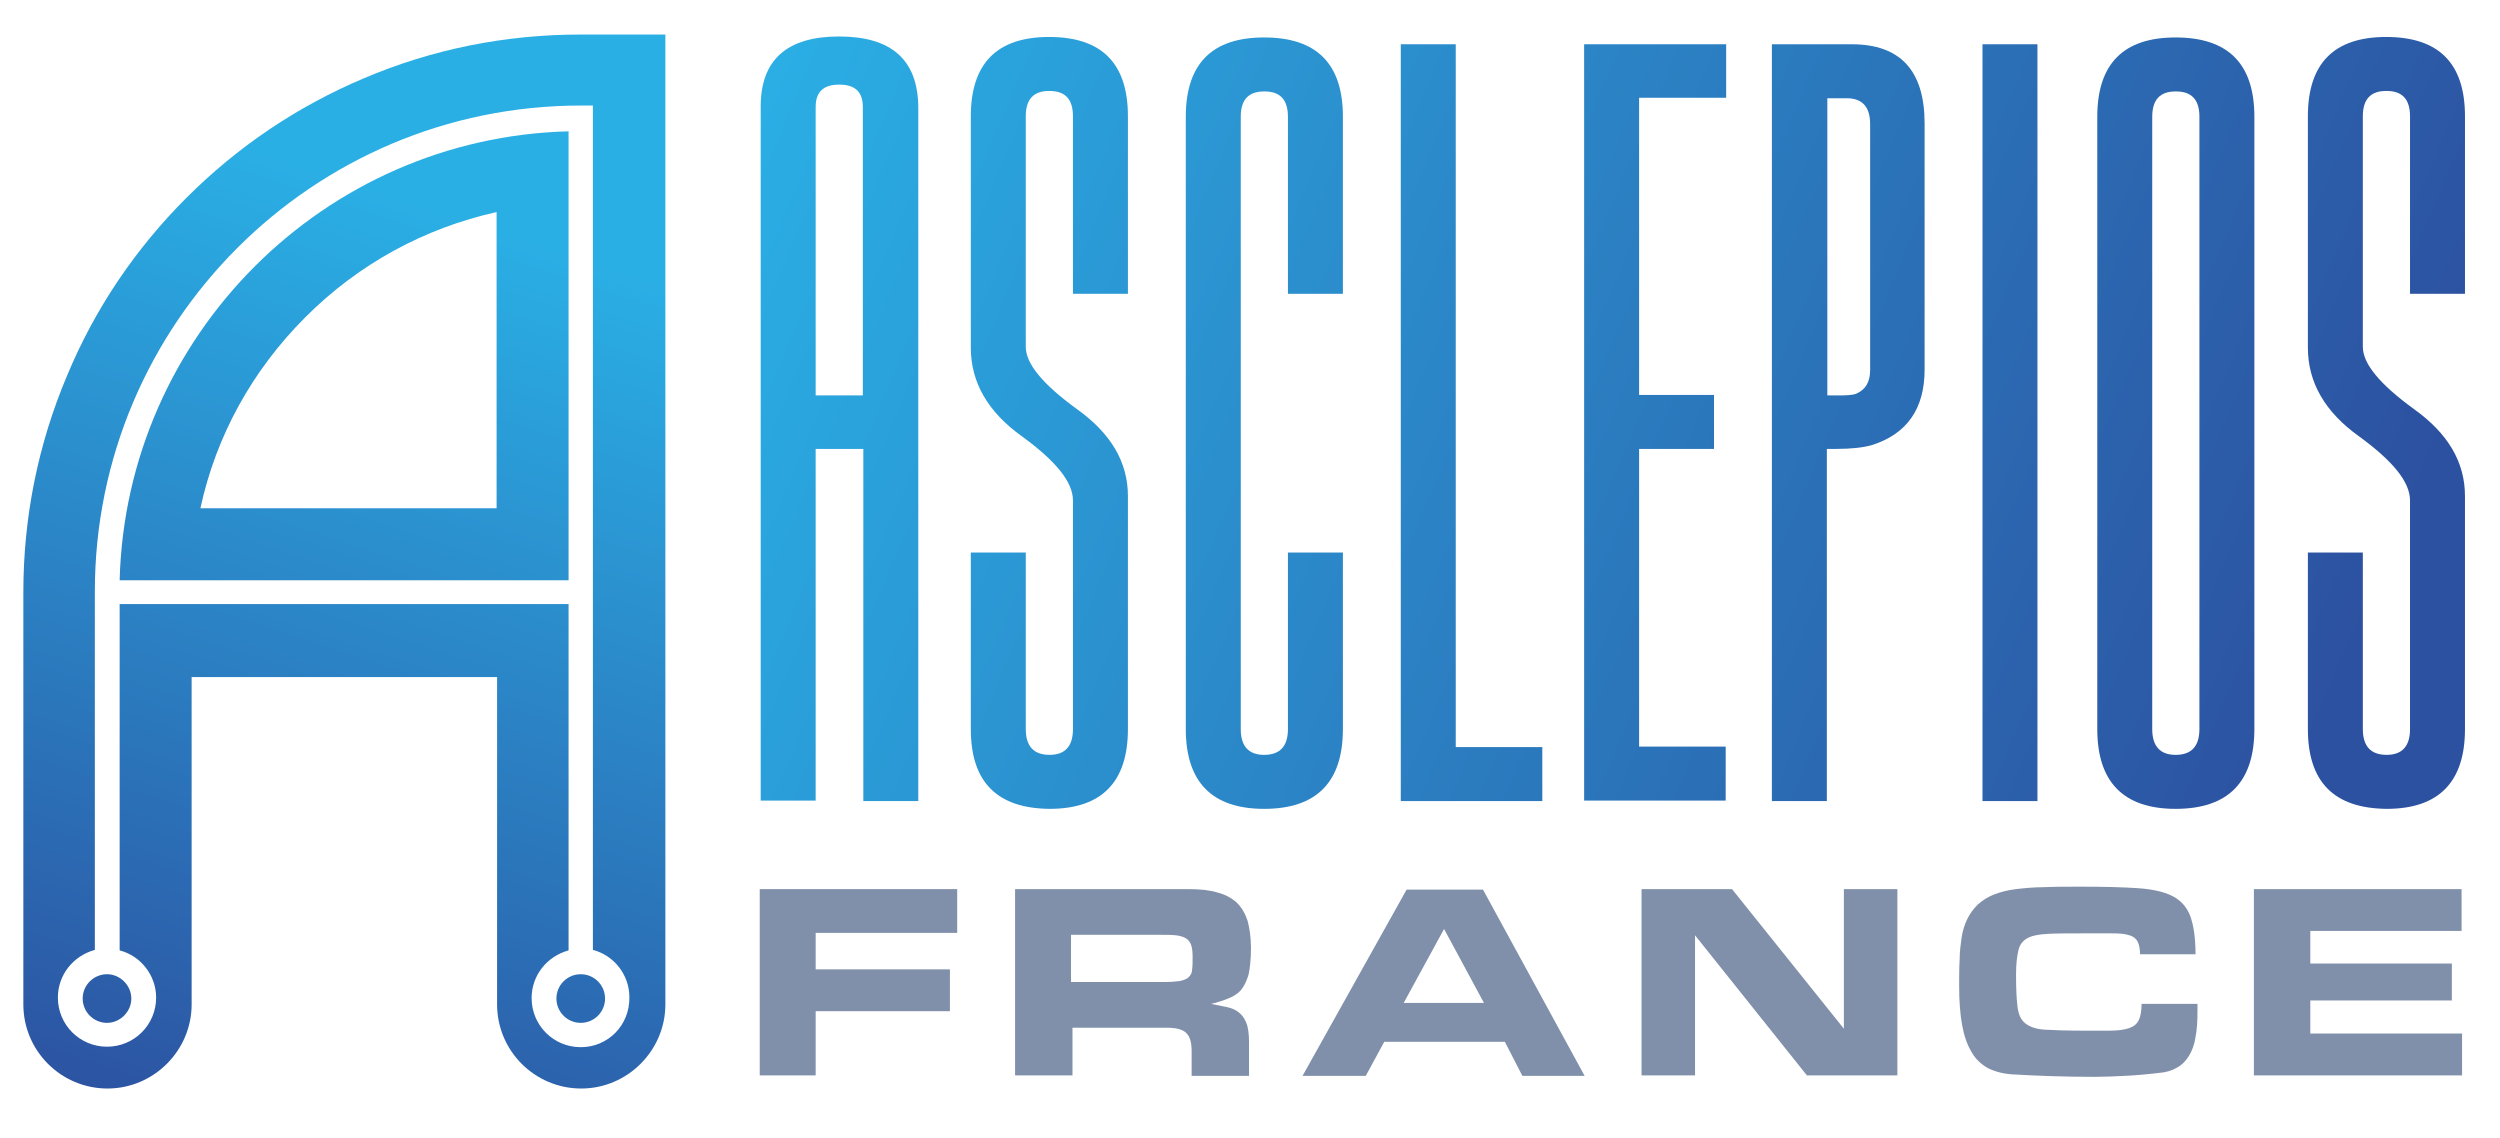
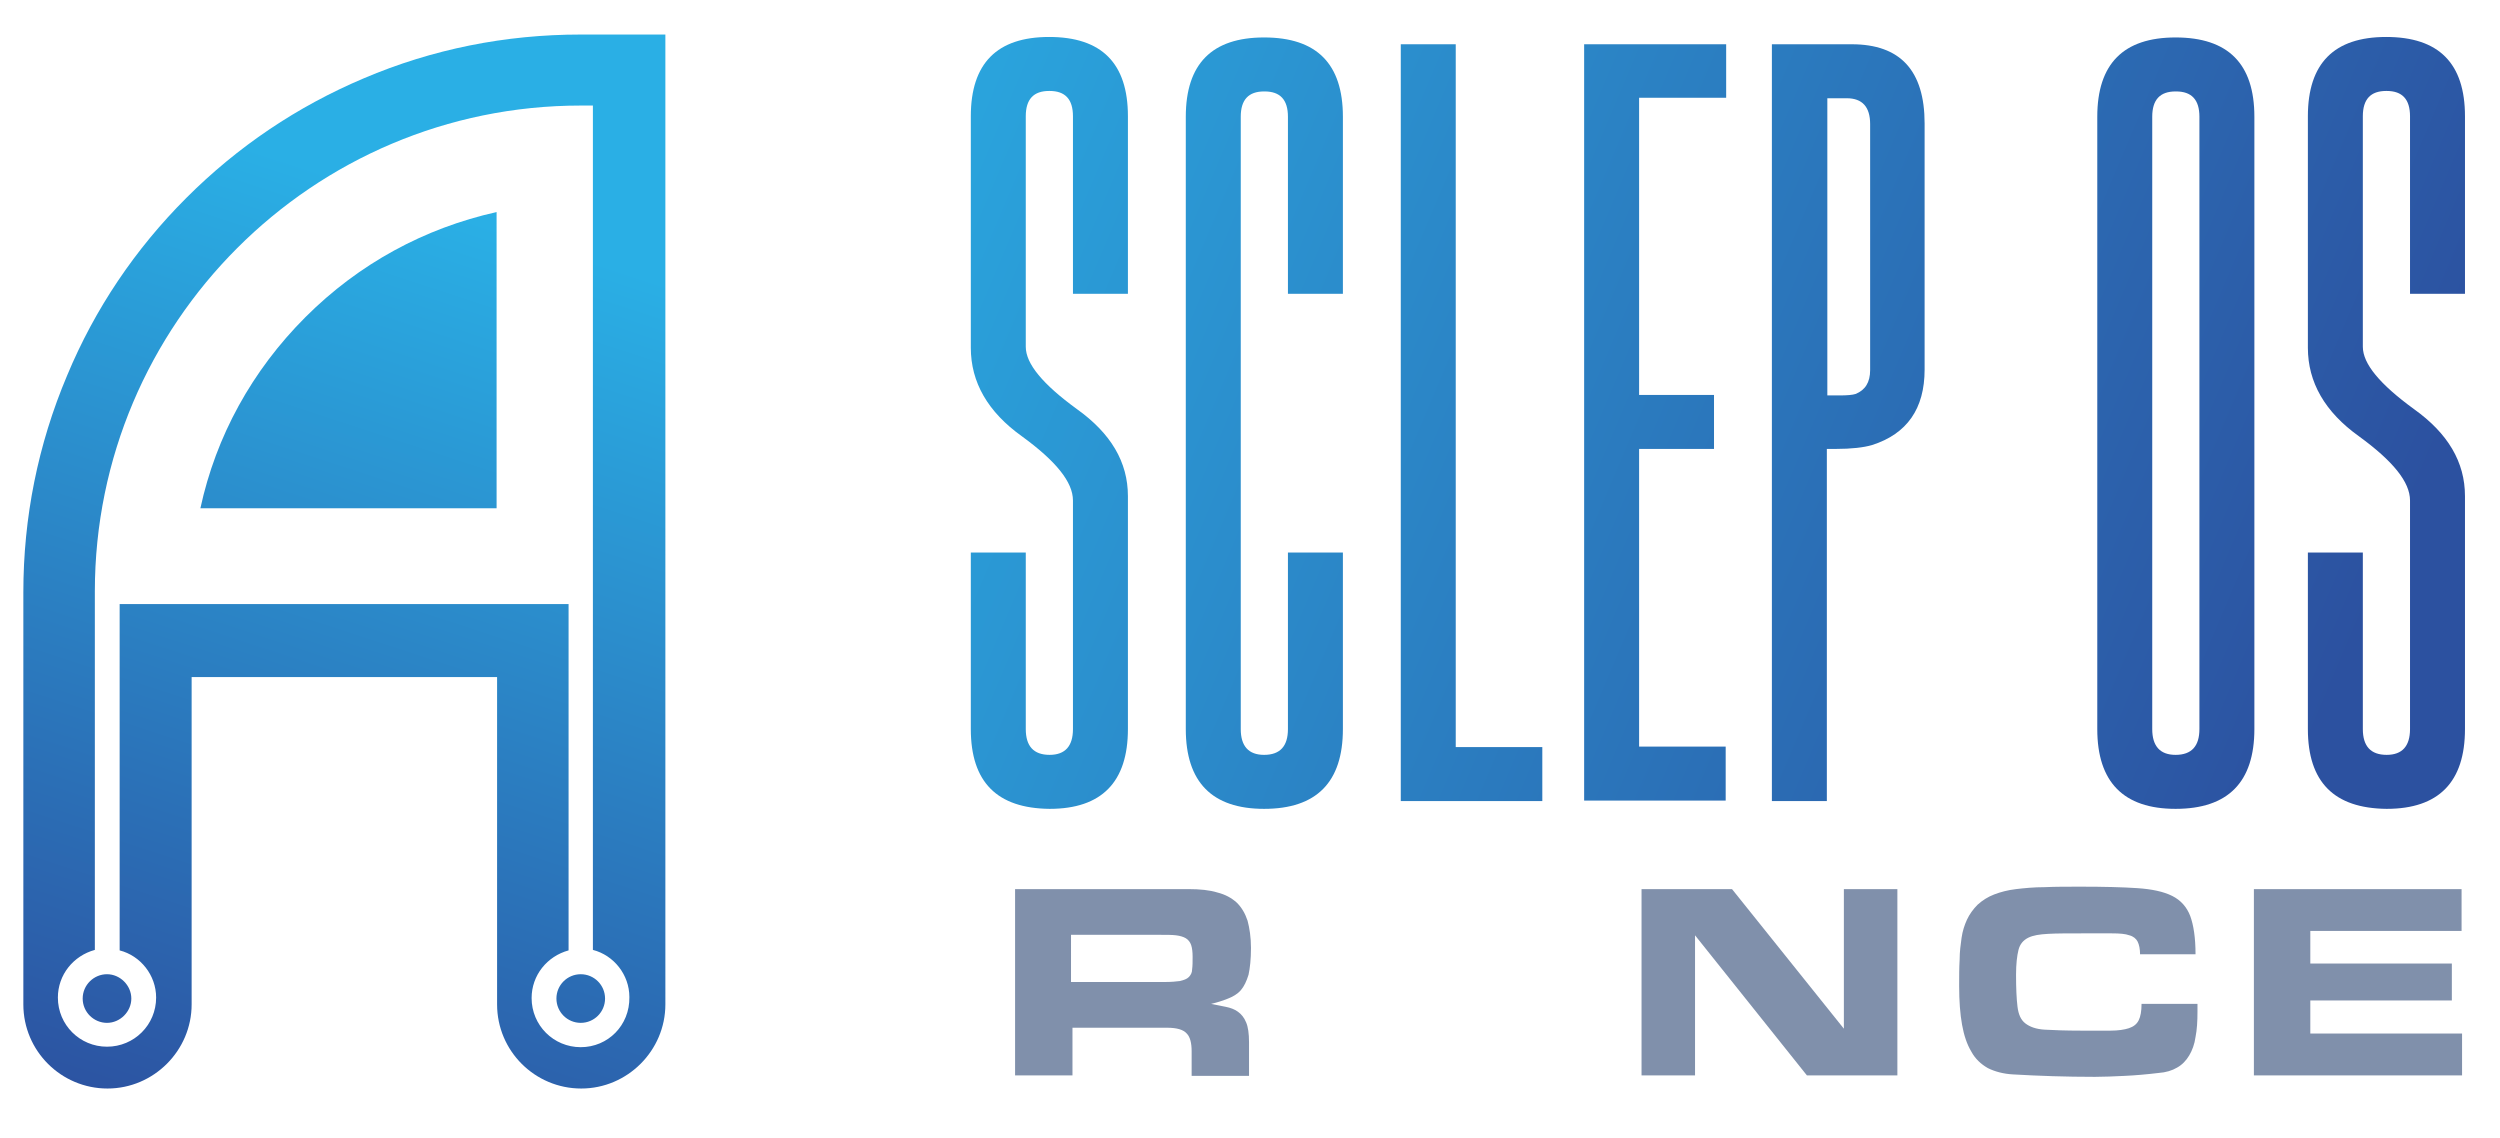
<svg xmlns="http://www.w3.org/2000/svg" version="1.1" id="Calque_1" x="0px" y="0px" viewBox="0 0 514 234" style="enable-background:new 0 0 514 234;" xml:space="preserve">
  <style type="text/css"> .st0{fill:#8090AB;} .st1{fill:url(#SVGID_1_);} .st2{fill:url(#SVGID_00000127034043361555486780000002616037246332958629_);} .st3{fill:url(#SVGID_00000139254925003306436530000002743973663572588679_);} .st4{fill:url(#SVGID_00000102521951659438832110000002508860575895365563_);} .st5{fill:url(#SVGID_00000016797155137305580960000013745978096674808761_);} .st6{fill:url(#SVGID_00000154407969629519854440000018084510647010198926_);} .st7{fill:url(#SVGID_00000156576813207233973110000006406251506551282866_);} .st8{fill:url(#SVGID_00000034781877523720118220000002592665597041231519_);} .st9{fill:url(#SVGID_00000059289605596222962110000001422223439695067066_);} .st10{fill:url(#SVGID_00000067934233643052795350000001241052312389773189_);} .st11{fill:url(#SVGID_00000073686808544820017420000000779287464873469335_);} .st12{fill:url(#SVGID_00000153695873784200025940000008063403503556845237_);} .st13{fill:url(#SVGID_00000054971324440003175480000011085451607468587674_);} </style>
  <g>
-     <path class="st0" d="M156.2,221.1v-38.3h40.6v9h-29.1v7.5h27.6v8.6h-27.6v13.2H156.2z" />
    <path class="st0" d="M220.5,211.2v9.9h-11.8v-38.3h35.6c2.4,0,4.4,0.2,6,0.7c1.6,0.4,2.9,1.1,4,2.1c1,1,1.7,2.2,2.2,3.7 c0.4,1.5,0.7,3.4,0.7,5.6c0,2.3-0.2,4.1-0.5,5.5c-0.4,1.3-0.9,2.4-1.6,3.2c-0.7,0.8-1.6,1.3-2.6,1.7s-2.2,0.8-3.5,1.1 c1.1,0.2,2.1,0.4,3,0.6c1,0.2,1.8,0.5,2.5,1c0.7,0.5,1.3,1.2,1.7,2.2c0.4,0.9,0.6,2.3,0.6,4.1v6.9h-11.8v-5.1c0-1.6-0.3-2.9-1-3.6 c-0.7-0.8-2-1.2-4.1-1.2H220.5z M220.5,201.9h17.5c0.3,0,0.6,0,0.7,0c0.2,0,0.4,0,0.7,0c1.4,0,2.5-0.1,3.2-0.2 c0.8-0.2,1.4-0.4,1.8-0.8c0.4-0.4,0.7-0.9,0.7-1.6c0.1-0.7,0.1-1.6,0.1-2.6c0-1-0.1-1.8-0.3-2.4c-0.2-0.6-0.6-1.1-1.1-1.4 c-0.5-0.3-1.2-0.5-2-0.6c-0.8-0.1-1.9-0.1-3.2-0.1h-18.4V201.9z" />
-     <path class="st0" d="M309.4,214.2h-24.8l-3.8,7h-13l21.4-38.3h15.7l20.9,38.3H313L309.4,214.2z M305.1,206.2l-8.2-15.2l-8.3,15.2 H305.1z" />
    <path class="st0" d="M390.1,182.8v38.3h-18.6l-23-28.8v28.8h-11v-38.3h18.6l23,28.7v-28.7H390.1z" />
    <path class="st0" d="M440,196.3c0-1.2-0.2-2.1-0.5-2.7c-0.3-0.6-0.9-1.1-1.7-1.3c-0.8-0.3-2-0.4-3.6-0.4c-1.6,0-3.6,0-6.1,0 c-2.9,0-5.2,0-7,0.1c-1.8,0.1-3.1,0.3-4.1,0.8c-1,0.5-1.7,1.3-2,2.5c-0.3,1.2-0.5,2.9-0.5,5.1c0,2.8,0.1,5,0.3,6.6 c0.2,1.6,0.7,2.7,1.6,3.4c0.9,0.7,2.2,1.2,4,1.3c1.8,0.1,4.3,0.2,7.5,0.2c2.4,0,4.4,0,6,0c1.6,0,2.9-0.2,3.8-0.5 c0.9-0.3,1.6-0.8,2-1.6s0.6-1.9,0.6-3.4h11.5c0,0.3,0,0.6,0,0.8c0,0.2,0,0.5,0,0.8c0,2-0.1,3.7-0.4,5.2c-0.2,1.5-0.7,2.8-1.3,3.8 c-0.6,1-1.4,1.9-2.5,2.5c-1,0.6-2.3,1-3.8,1.1c-2.5,0.3-4.8,0.5-7,0.6c-2.2,0.1-4.2,0.2-6.1,0.2c-6,0-11.6-0.2-16.8-0.5 c-2-0.1-3.8-0.6-5.2-1.3c-1.4-0.8-2.6-1.9-3.4-3.4c-0.9-1.5-1.5-3.3-1.9-5.5c-0.4-2.2-0.6-4.9-0.6-8c0-2,0-3.7,0.1-5.4 c0-1.6,0.2-3.1,0.4-4.5c0.2-1.4,0.6-2.6,1.1-3.7c0.5-1.1,1.3-2.2,2.2-3.1c1-0.9,2.1-1.6,3.4-2.1c1.3-0.5,2.8-0.9,4.5-1.1 s3.7-0.4,5.9-0.4c2.2-0.1,4.6-0.1,7.4-0.1c4.7,0,8.6,0.1,11.6,0.3c3,0.2,5.4,0.7,7.2,1.6c1.8,0.9,3,2.3,3.7,4.1 c0.7,1.9,1.1,4.5,1.1,7.9H440z" />
    <path class="st0" d="M463.4,221.1v-38.3h42.7v8.6H475v6.7h29.1v7.6H475v6.8h31.2v8.6H463.4z" />
  </g>
  <g>
    <linearGradient id="SVGID_1_" gradientUnits="userSpaceOnUse" x1="121" y1="46.849" x2="477.091" y2="197.449">
      <stop offset="5.022660e-02" style="stop-color:#2AAFE5" />
      <stop offset="0.952" style="stop-color:#2C51A0" />
    </linearGradient>
    <path class="st1" d="M210.9,113.6v36.3c0,3.5,1.6,5.3,4.9,5.3c3.2,0,4.8-1.8,4.8-5.3v-47c0-3.8-3.5-8.1-10.5-13.2 c-7-5-10.5-11.1-10.5-18.2V23.9c0-10.9,5.4-16.3,16.1-16.3c10.8,0,16.2,5.4,16.2,16.3v36.5h-11.3V23.9c0-3.5-1.6-5.2-4.8-5.2h-0.1 c-3.2,0-4.8,1.7-4.8,5.2v47.4c0,3.5,3.5,7.7,10.5,12.8c7,5,10.5,10.9,10.5,17.9v47.9c0,10.9-5.4,16.4-16.1,16.4 c-10.8-0.1-16.2-5.5-16.2-16.4v-36.3H210.9z" />
    <linearGradient id="SVGID_00000177451742614706045230000002387036624190145692_" gradientUnits="userSpaceOnUse" x1="127.68" y1="31.056" x2="483.771" y2="181.656">
      <stop offset="5.022660e-02" style="stop-color:#2AAFE5" />
      <stop offset="0.952" style="stop-color:#2C51A0" />
    </linearGradient>
    <path style="fill:url(#SVGID_00000177451742614706045230000002387036624190145692_);" d="M264.8,60.4V24c0-3.5-1.6-5.2-4.8-5.2 h-0.1c-3.2,0-4.8,1.7-4.8,5.2v125.9c0,3.5,1.6,5.3,4.8,5.3c3.3,0,4.9-1.8,4.9-5.3v-36.3h11.3v36.3c0,10.9-5.4,16.4-16.2,16.4 c-10.7,0-16.1-5.5-16.1-16.4V24c0-10.9,5.4-16.3,16.1-16.3c10.8,0,16.2,5.4,16.2,16.3v36.4H264.8z" />
    <linearGradient id="SVGID_00000137127285633720836760000017135940207499330704_" gradientUnits="userSpaceOnUse" x1="132.804" y1="18.939" x2="488.895" y2="169.539">
      <stop offset="5.022660e-02" style="stop-color:#2AAFE5" />
      <stop offset="0.952" style="stop-color:#2C51A0" />
    </linearGradient>
    <path style="fill:url(#SVGID_00000137127285633720836760000017135940207499330704_);" d="M288,164.7V9.1h11.3v144.5h17.8v11.1H288z " />
    <linearGradient id="SVGID_00000145033546350629843810000005416781277874160045_" gradientUnits="userSpaceOnUse" x1="139.898" y1="2.166" x2="495.989" y2="152.766">
      <stop offset="5.022660e-02" style="stop-color:#2AAFE5" />
      <stop offset="0.952" style="stop-color:#2C51A0" />
    </linearGradient>
    <path style="fill:url(#SVGID_00000145033546350629843810000005416781277874160045_);" d="M325.8,9.1h29.1v11H337v61.1h15.4v11.1 H337v61.2h17.8v11.1h-29.1V9.1z" />
    <linearGradient id="SVGID_00000142857873197661146380000004872786209880019097_" gradientUnits="userSpaceOnUse" x1="145.107" y1="-10.152" x2="501.199" y2="140.448">
      <stop offset="5.022660e-02" style="stop-color:#2AAFE5" />
      <stop offset="0.952" style="stop-color:#2C51A0" />
    </linearGradient>
    <path style="fill:url(#SVGID_00000142857873197661146380000004872786209880019097_);" d="M364.4,9.1h16.3c10,0,15,5.4,15,16.3V76 c0,8-3.6,13.2-10.8,15.5c-1.7,0.5-4.2,0.8-7.5,0.8h-1.8v72.4h-11.3V9.1z M375.7,20.2v61.1h2.5c1.6,0,2.7-0.1,3.3-0.3 c2-0.8,3-2.4,3-4.9V25.5c0-3.5-1.6-5.3-4.8-5.3H375.7z" />
    <linearGradient id="SVGID_00000012440968966795526830000014970357158544331175_" gradientUnits="userSpaceOnUse" x1="150.962" y1="-23.997" x2="507.054" y2="126.603">
      <stop offset="5.022660e-02" style="stop-color:#2AAFE5" />
      <stop offset="0.952" style="stop-color:#2C51A0" />
    </linearGradient>
-     <path style="fill:url(#SVGID_00000012440968966795526830000014970357158544331175_);" d="M407.6,9.1h11.3v155.6h-11.3V9.1z" />
    <linearGradient id="SVGID_00000182505454848367686840000005643696245833382580_" gradientUnits="userSpaceOnUse" x1="156.115" y1="-36.179" x2="512.206" y2="114.421">
      <stop offset="5.022660e-02" style="stop-color:#2AAFE5" />
      <stop offset="0.952" style="stop-color:#2C51A0" />
    </linearGradient>
    <path style="fill:url(#SVGID_00000182505454848367686840000005643696245833382580_);" d="M463.5,149.9c0,10.9-5.4,16.4-16.2,16.4 c-10.7,0-16.1-5.5-16.1-16.4V24c0-10.9,5.4-16.3,16.1-16.3c10.8,0,16.2,5.4,16.2,16.3V149.9z M452.2,24c0-3.5-1.6-5.2-4.8-5.2h-0.1 c-3.2,0-4.8,1.7-4.8,5.2v125.9c0,3.5,1.6,5.3,4.8,5.3c3.3,0,4.9-1.8,4.9-5.3V24z" />
    <linearGradient id="SVGID_00000124847308936057590910000009775162458009477308_" gradientUnits="userSpaceOnUse" x1="162.72" y1="-51.798" x2="518.812" y2="98.802">
      <stop offset="5.022660e-02" style="stop-color:#2AAFE5" />
      <stop offset="0.952" style="stop-color:#2C51A0" />
    </linearGradient>
    <path style="fill:url(#SVGID_00000124847308936057590910000009775162458009477308_);" d="M485.8,113.6v36.3c0,3.5,1.6,5.3,4.9,5.3 c3.2,0,4.8-1.8,4.8-5.3v-47c0-3.8-3.5-8.1-10.5-13.2c-7-5-10.5-11.1-10.5-18.2V23.9c0-10.9,5.4-16.3,16.1-16.3 c10.8,0,16.2,5.4,16.2,16.3v36.5h-11.3V23.9c0-3.5-1.6-5.2-4.8-5.2h-0.1c-3.2,0-4.8,1.7-4.8,5.2v47.4c0,3.5,3.5,7.7,10.5,12.8 c7,5,10.5,10.9,10.5,17.9v47.9c0,10.9-5.4,16.4-16.1,16.4c-10.8-0.1-16.2-5.5-16.2-16.4v-36.3H485.8z" />
  </g>
  <linearGradient id="SVGID_00000163034635942594963310000011063715768048802979_" gradientUnits="userSpaceOnUse" x1="113.909" y1="63.616" x2="470" y2="214.216">
    <stop offset="5.022660e-02" style="stop-color:#2AAFE5" />
    <stop offset="0.952" style="stop-color:#2C51A0" />
  </linearGradient>
-   <path style="fill:url(#SVGID_00000163034635942594963310000011063715768048802979_);" d="M172.5,7.5c-10.7,0-16.1,4.8-16.1,14.4 v142.7h11.3V92.3h9.8v72.4h11.3V22C188.7,12.3,183.3,7.5,172.5,7.5z M167.7,81.3V22c0-3.1,1.6-4.6,4.8-4.6h0.1 c3.2,0,4.8,1.5,4.8,4.6v59.3H167.7z" />
  <g>
    <linearGradient id="SVGID_00000052105729242885014010000016459642983865573280_" gradientUnits="userSpaceOnUse" x1="96.896" y1="33.258" x2="27.539" y2="244.634">
      <stop offset="5.022660e-02" style="stop-color:#2AAFE5" />
      <stop offset="0.952" style="stop-color:#2C51A0" />
    </linearGradient>
-     <path style="fill:url(#SVGID_00000052105729242885014010000016459642983865573280_);" d="M116.9,27c-50.3,1.3-91,42-92.3,92.3h92.3 V27z M102.1,104.5H41.2c3.2-14.8,10.6-28.3,21.6-39.3c11-11,24.5-18.3,39.3-21.6V104.5z" />
+     <path style="fill:url(#SVGID_00000052105729242885014010000016459642983865573280_);" d="M116.9,27h92.3 V27z M102.1,104.5H41.2c3.2-14.8,10.6-28.3,21.6-39.3c11-11,24.5-18.3,39.3-21.6V104.5z" />
    <linearGradient id="SVGID_00000134952336934414321450000018028207588063688334_" gradientUnits="userSpaceOnUse" x1="80.259" y1="27.799" x2="10.901" y2="239.175">
      <stop offset="5.022660e-02" style="stop-color:#2AAFE5" />
      <stop offset="0.952" style="stop-color:#2C51A0" />
    </linearGradient>
    <path style="fill:url(#SVGID_00000134952336934414321450000018028207588063688334_);" d="M17,205.3c0,2.8,2.3,5,5,5s5-2.3,5-5 s-2.3-5-5-5S17,202.5,17,205.3z" />
    <linearGradient id="SVGID_00000126317821096032893160000018413622446626304400_" gradientUnits="userSpaceOnUse" x1="109.742" y1="37.473" x2="40.385" y2="248.849">
      <stop offset="5.022660e-02" style="stop-color:#2AAFE5" />
      <stop offset="0.952" style="stop-color:#2C51A0" />
    </linearGradient>
    <path style="fill:url(#SVGID_00000126317821096032893160000018413622446626304400_);" d="M119.4,7.1c-15.5,0-30.5,3-44.6,9 c-13.7,5.8-25.9,14-36.5,24.6C27.8,51.2,19.5,63.5,13.8,77.2c-6,14.2-9,29.2-9,44.6v84.7c0,9.6,7.8,17.3,17.3,17.3 s17.3-7.8,17.3-17.3v-67.3h62.8v67.3c0,9.6,7.8,17.3,17.3,17.3s17.3-7.8,17.3-17.3V7.1H119.4z M119.4,215.3 c-5.6,0-10.1-4.5-10.1-10.1c0-4.7,3.2-8.6,7.6-9.8v-71.2H24.6v71.2c4.3,1.1,7.5,5.1,7.5,9.7c0,5.6-4.5,10.1-10.1,10.1 c-5.6,0-10.1-4.5-10.1-10.1c0-4.7,3.2-8.6,7.6-9.8v-73.7c0-55.1,44.8-99.9,99.9-99.9h2.5v173.6c4.3,1.1,7.5,5.1,7.5,9.7 C129.5,210.8,125,215.3,119.4,215.3z" />
    <linearGradient id="SVGID_00000078002942857549625690000008770427064263250589_" gradientUnits="userSpaceOnUse" x1="168.158" y1="56.641" x2="98.8" y2="268.017">
      <stop offset="5.022660e-02" style="stop-color:#2AAFE5" />
      <stop offset="0.952" style="stop-color:#2C51A0" />
    </linearGradient>
    <circle style="fill:url(#SVGID_00000078002942857549625690000008770427064263250589_);" cx="119.4" cy="205.3" r="5" />
  </g>
</svg>